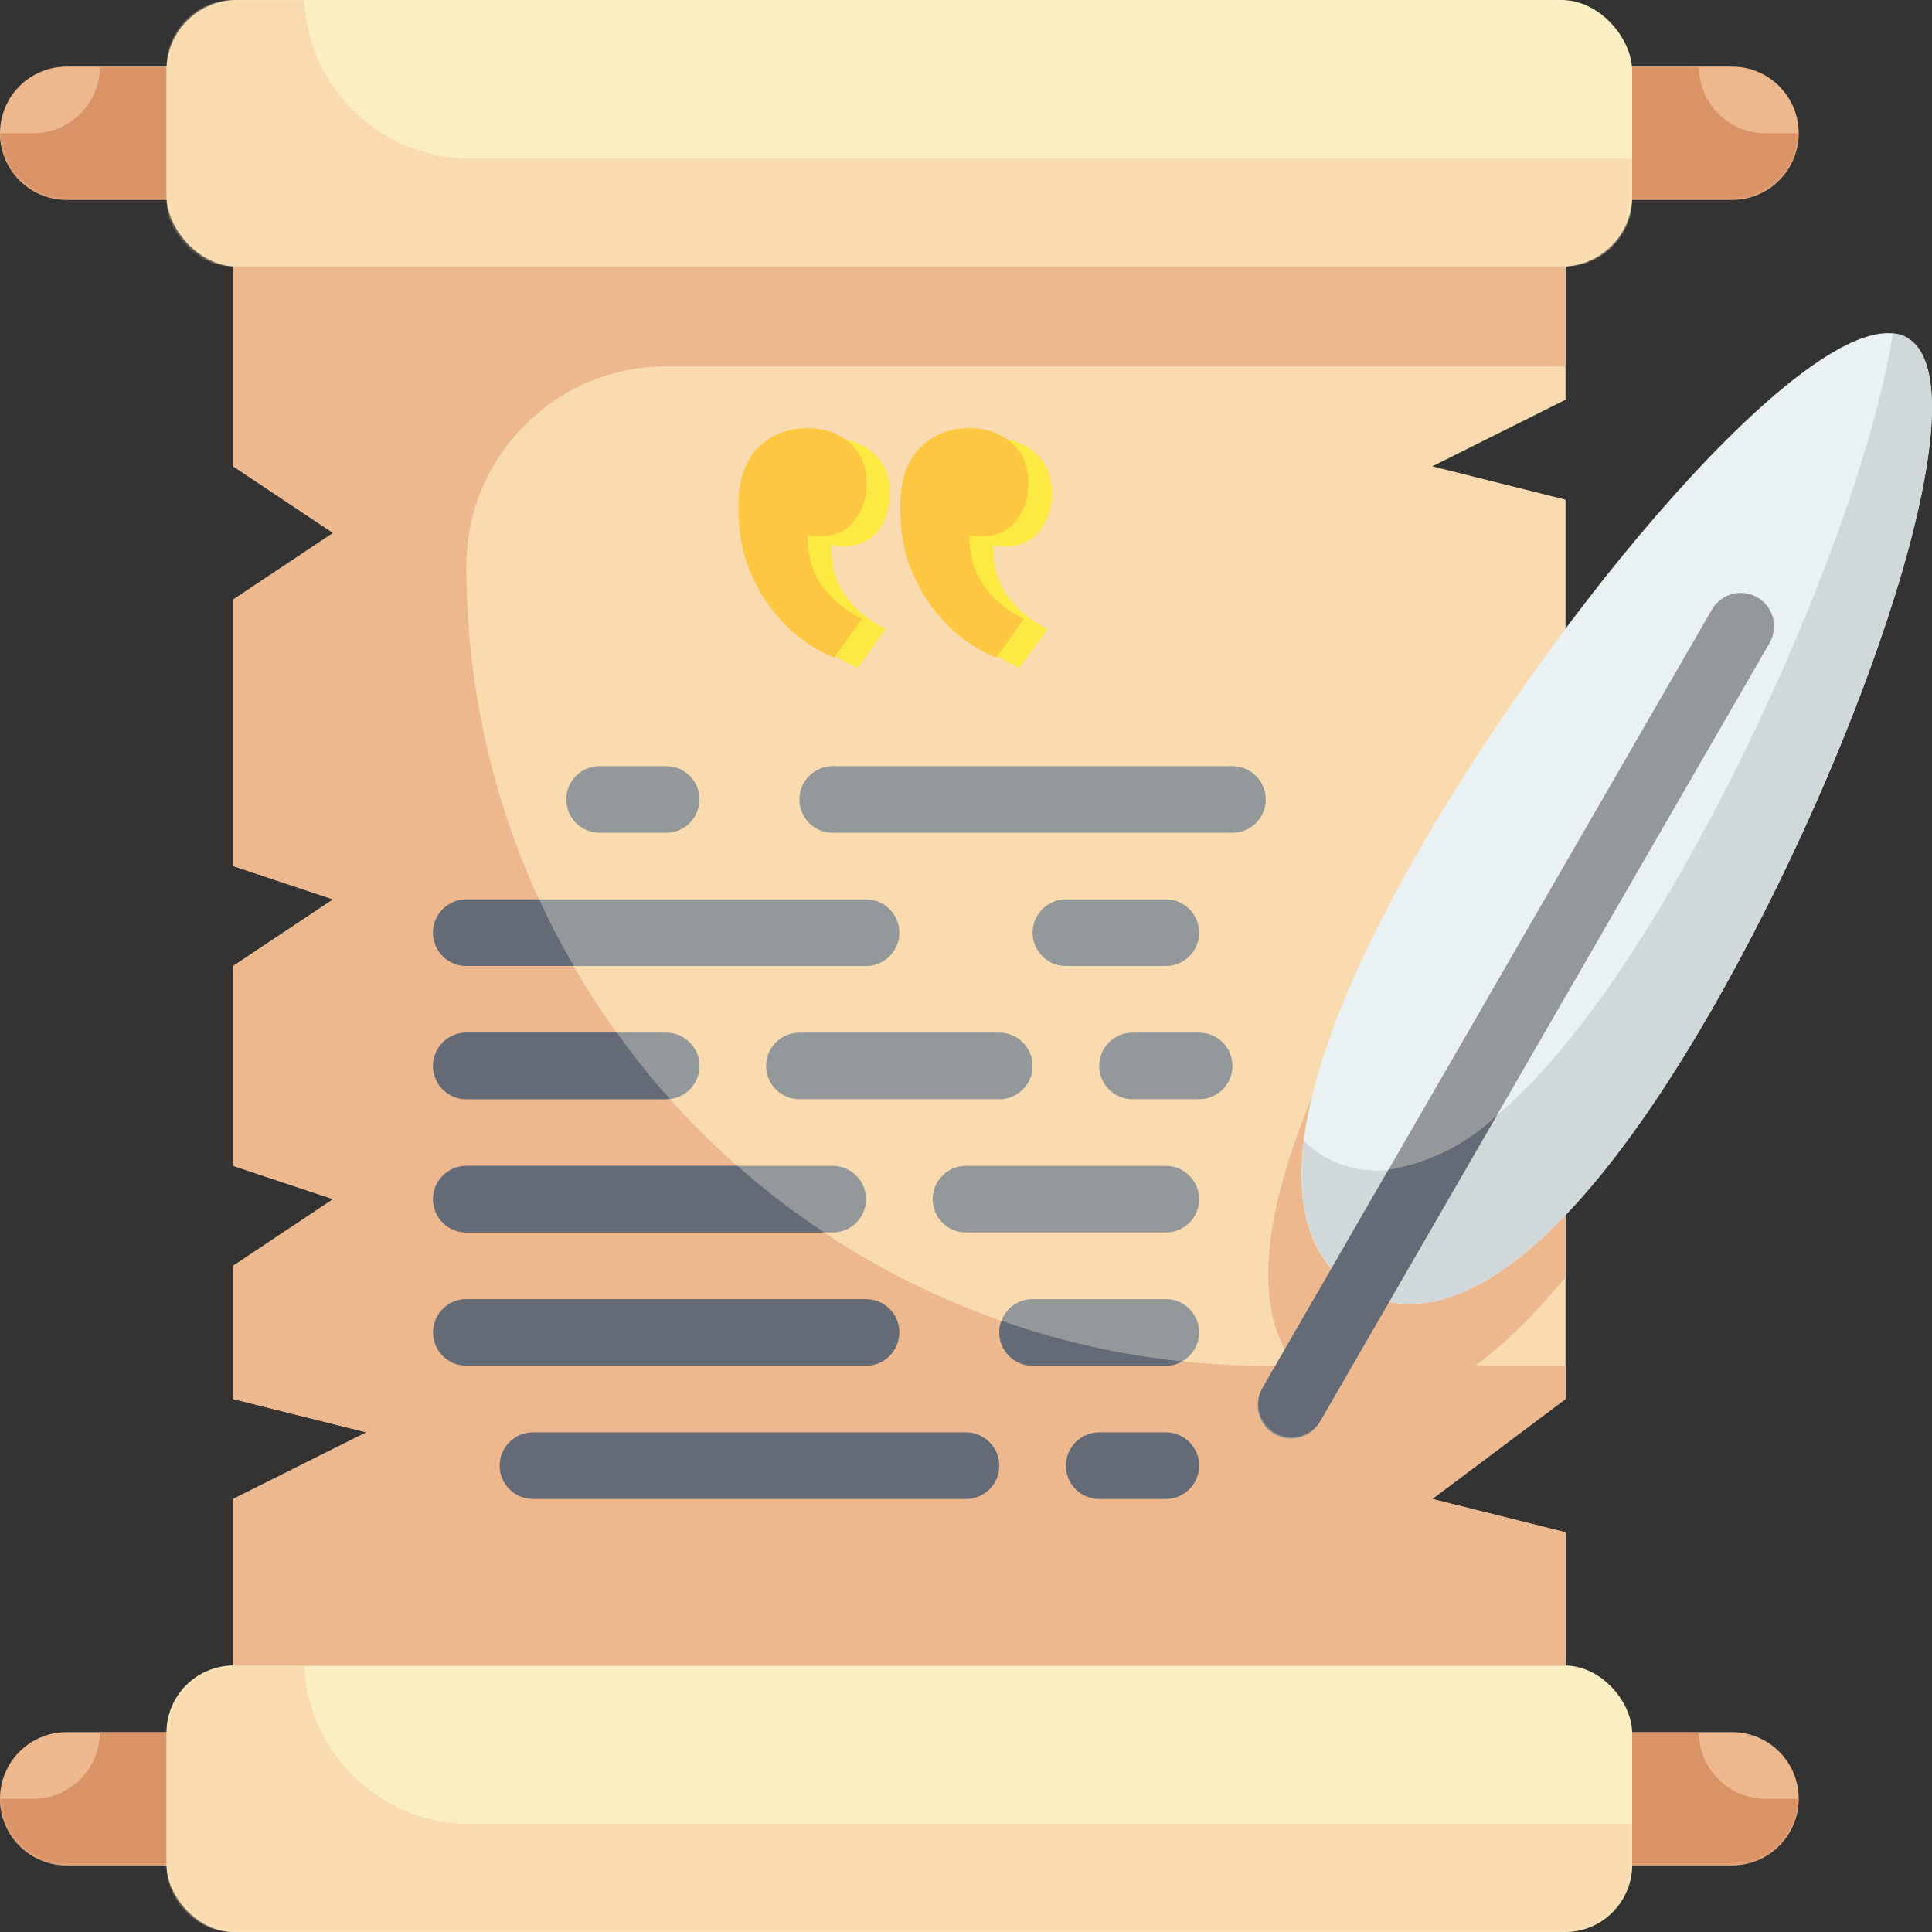
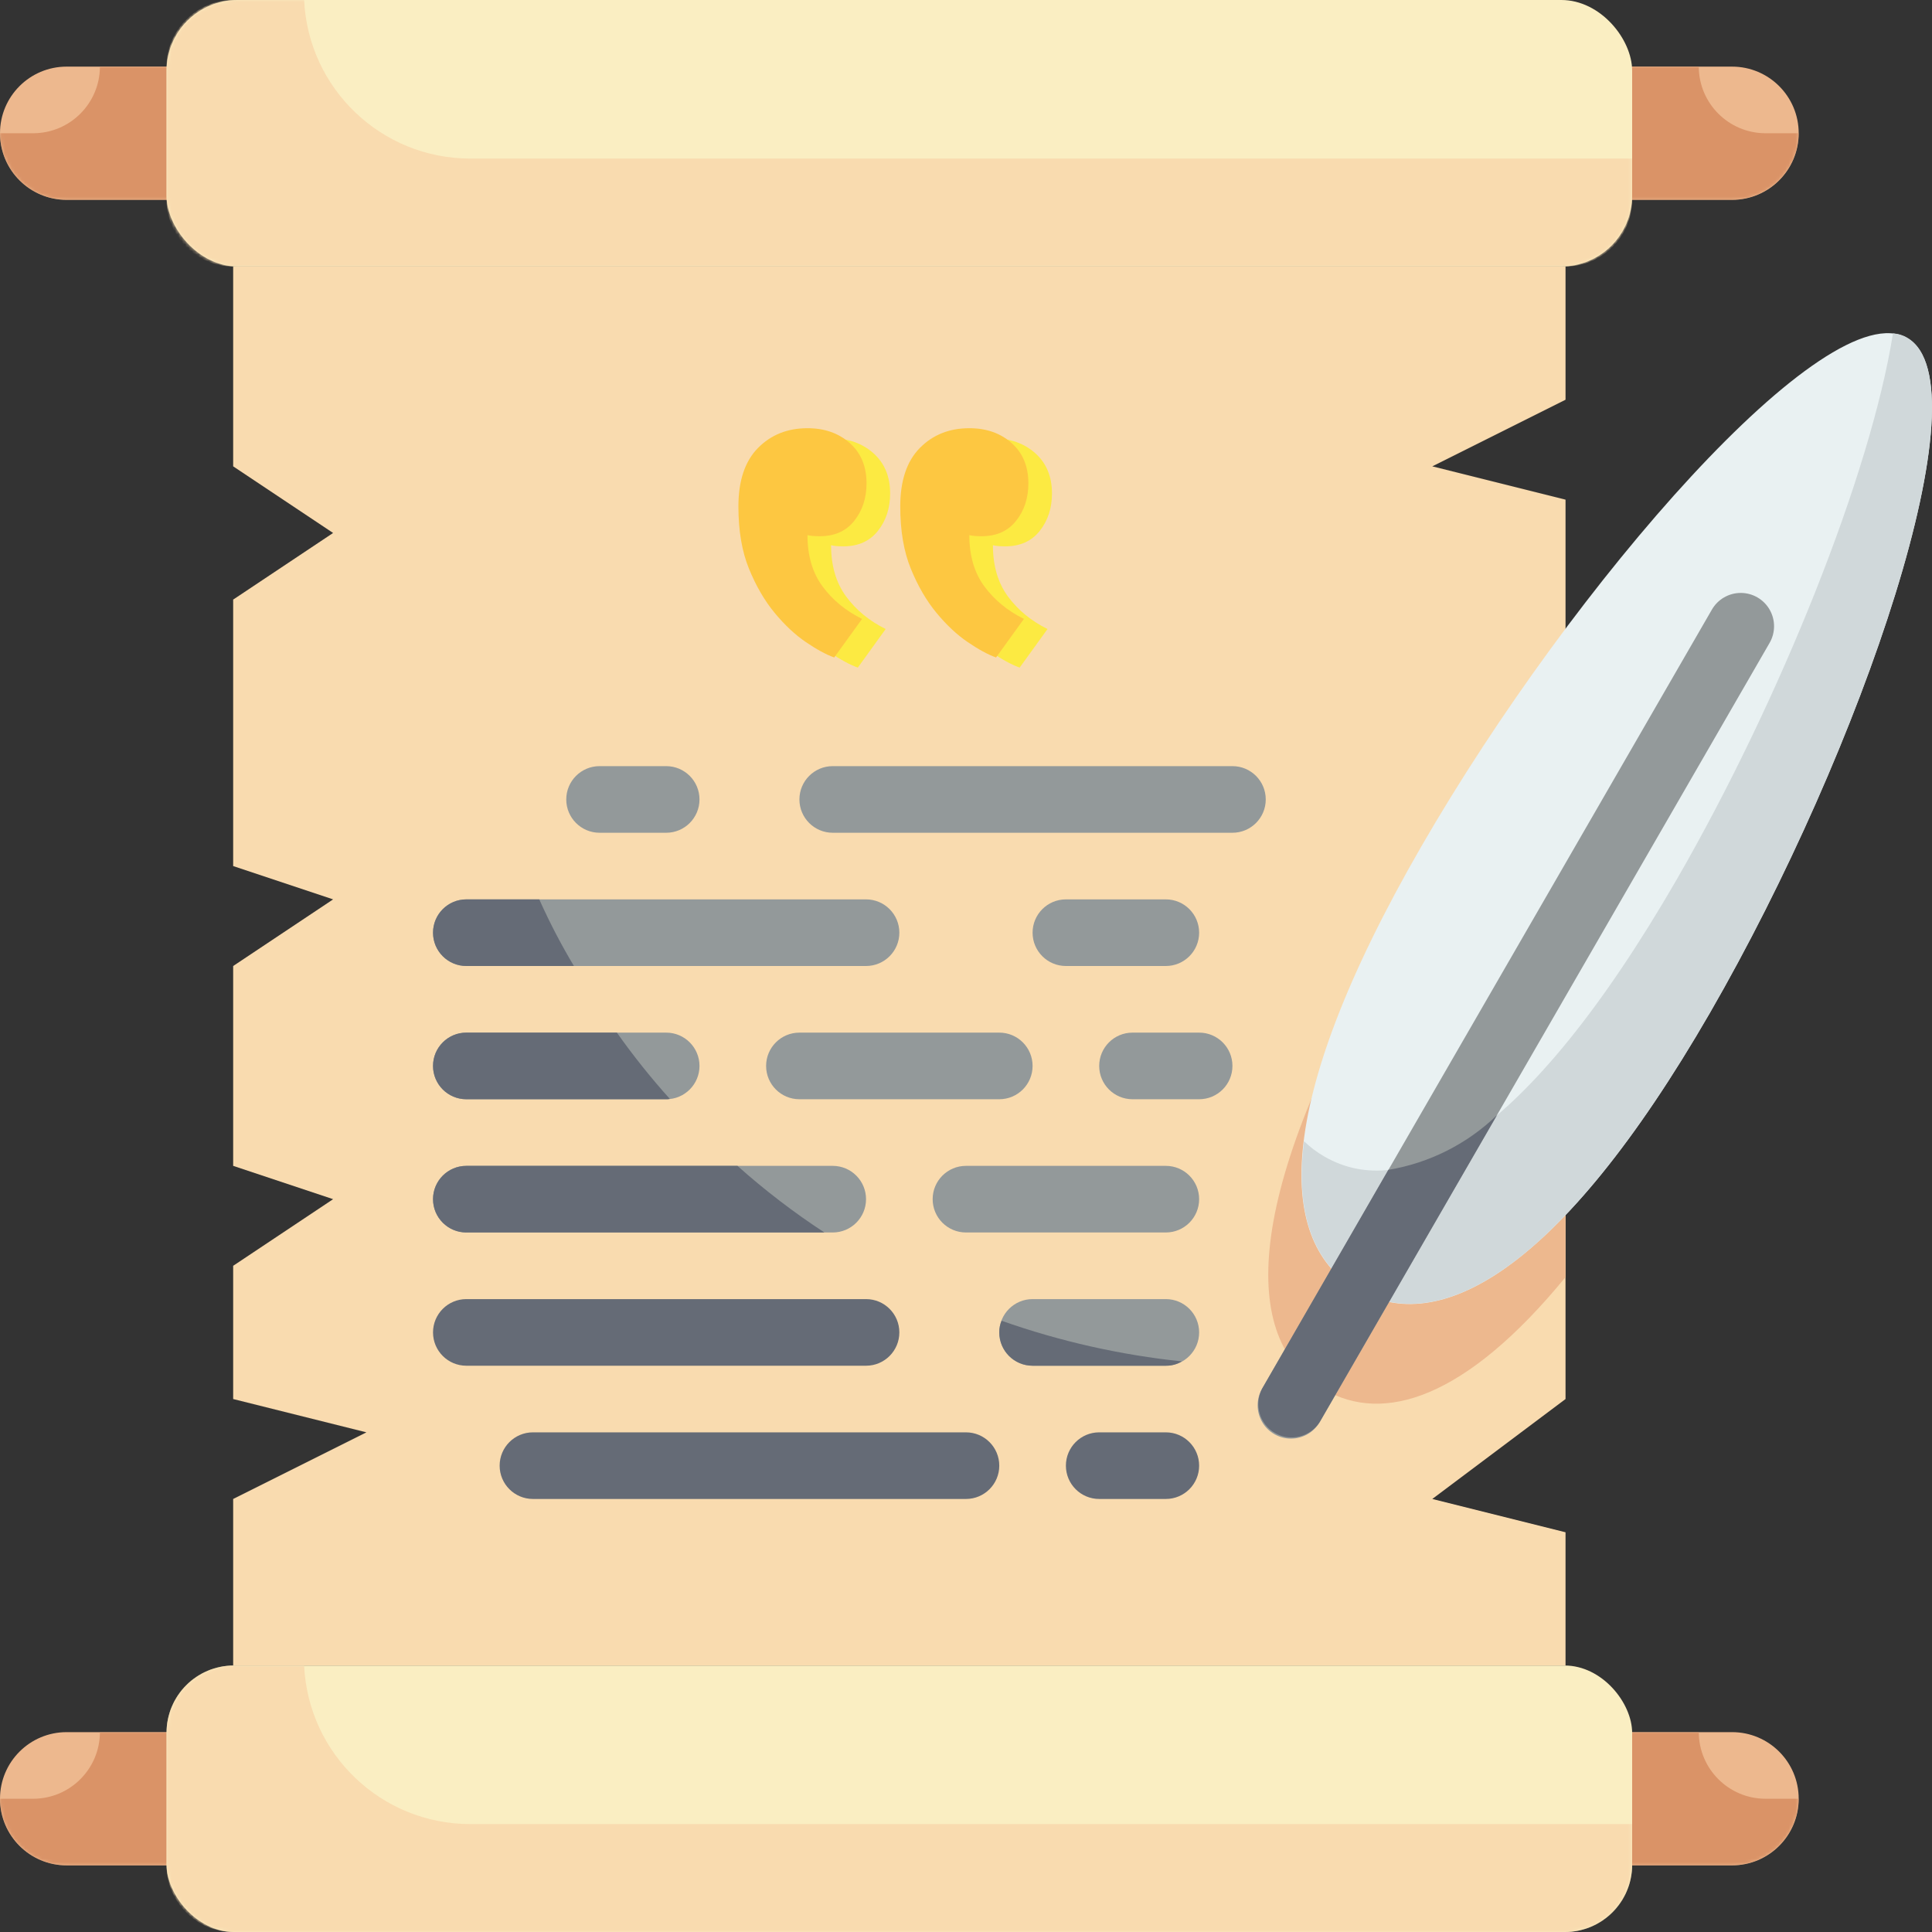
<svg xmlns="http://www.w3.org/2000/svg" xmlns:xlink="http://www.w3.org/1999/xlink" width="573px" height="573px" viewBox="0 0 573 573" version="1.1">
  <rect x="0" y="0" width="573" height="573" fill="#333333" stroke="none" />
  <title>Artboard Copy 17</title>
  <defs>
    <path d="M19.759,0 L513.706,0 C524.618,0 533.465,8.846 533.465,19.759 C533.465,30.671 524.618,39.517 513.706,39.517 L19.759,39.517 C8.846,39.517 0,30.671 0,19.759 C0,8.846 8.846,0 19.759,0 Z" id="path-1" />
    <rect id="path-3" x="0" y="0" width="434.675" height="79.034" rx="21" />
    <path d="M19.759,0 L513.706,0 C524.618,0 533.465,8.846 533.465,19.759 C533.465,30.671 524.618,39.517 513.706,39.517 L19.759,39.517 C8.846,39.517 0,30.671 0,19.759 C0,8.846 8.846,0 19.759,0 Z" id="path-5" />
    <rect id="path-7" x="0" y="0" width="434.675" height="79.034" rx="20" />
  </defs>
  <g id="Artboard-Copy-17" stroke="none" stroke-width="1" fill="none" fill-rule="evenodd">
    <g id="Group" transform="translate(-0, -0)">
      <polygon id="Path" fill="#F9DBAF" fill-rule="nonzero" points="464.312 118.552 424.796 138.31 464.312 148.19 464.312 414.931 424.796 444.569 464.312 454.448 464.312 493.966 69.153 493.966 69.153 444.569 108.669 424.81 69.153 414.931 69.153 375.414 98.79 355.655 69.153 345.776 69.153 286.5 98.79 266.741 69.153 256.862 69.153 177.828 98.79 158.069 69.153 138.31 69.153 79.034 464.312 79.034" />
      <path d="M464.312,203.217 L464.312,378.773 C434.576,415.03 410.274,422.242 392.788,412.165 C369.177,398.531 366.707,358.52 411.756,280.572 C427.464,253.603 445.025,227.756 464.312,203.217 L464.312,203.217 Z" id="Path" fill="#EDB88E" fill-rule="nonzero" />
-       <path d="M155.693,126.06 C144.521,137.131 138.258,152.22 138.306,167.948 C138.338,298.883 244.47,405.019 375.401,405.052 L464.312,405.052 L464.312,414.931 L424.796,444.569 L464.312,454.448 L464.312,493.966 L69.153,493.966 L69.153,444.569 L108.669,424.81 L69.153,414.931 L69.153,375.414 L98.79,355.655 L69.153,345.776 L69.153,286.5 L98.79,266.741 L69.153,256.862 L69.153,177.828 L98.79,158.069 L69.153,138.31 L69.153,79.034 L464.312,79.034 L464.312,108.672 L197.579,108.672 C181.852,108.625 166.763,114.888 155.693,126.06 Z" id="Path" fill="#EDB88E" fill-rule="nonzero" />
      <g id="Path" transform="translate(0, 19.759)">
        <mask id="mask-2" fill="white">
          <use xlink:href="#path-1" />
        </mask>
        <use id="Mask" fill="#EDB88E" fill-rule="nonzero" xlink:href="#path-1" />
        <path d="M533.465,19.759 C533.384,30.637 524.585,39.437 513.707,39.517 L19.758,39.517 C8.859,39.485 0.033,30.657 0,19.759 L9.879,19.759 C20.777,19.726 29.604,10.899 29.637,0 L503.828,0 C503.86,10.899 512.687,19.726 523.586,19.759 L533.465,19.759 Z" fill="#DA9367" fill-rule="nonzero" mask="url(#mask-2)" />
      </g>
      <g id="Path" transform="translate(49.395, 0)">
        <mask id="mask-4" fill="white">
          <use xlink:href="#path-3" />
        </mask>
        <use id="Mask" fill="#FAEEC2" fill-rule="nonzero" xlink:href="#path-3" />
        <path d="M434.675,47.026 L434.675,59.276 C434.642,70.175 425.815,79.002 414.917,79.034 L19.758,79.034 C8.859,79.002 0.033,70.175 0,59.276 L0,19.759 C0.033,8.86 8.859,0.033 19.758,0 L40.8,0 C42.03,26.328 63.74,47.038 90.096,47.026 L434.675,47.026 Z" fill="#F9DBAF" fill-rule="nonzero" mask="url(#mask-4)" />
      </g>
      <g id="Path" transform="translate(0, 513.724)">
        <mask id="mask-6" fill="white">
          <use xlink:href="#path-5" />
        </mask>
        <use id="Mask" fill="#EDB88E" fill-rule="nonzero" xlink:href="#path-5" />
        <path d="M533.465,19.759 C533.384,30.637 524.585,39.437 513.707,39.517 L19.758,39.517 C8.859,39.485 0.033,30.657 0,19.759 L9.879,19.759 C20.777,19.726 29.604,10.899 29.637,0 L503.828,0 C503.86,10.899 512.687,19.726 523.586,19.759 L533.465,19.759 Z" fill="#DA9367" fill-rule="nonzero" mask="url(#mask-6)" />
      </g>
      <g id="Path" transform="translate(49.395, 493.966)">
        <mask id="mask-8" fill="white">
          <use xlink:href="#path-7" />
        </mask>
        <use id="Mask" fill="#FAEEC2" fill-rule="nonzero" xlink:href="#path-7" />
        <path d="M434.675,47.026 L434.675,59.276 C434.642,70.175 425.815,79.002 414.917,79.034 L19.758,79.034 C8.859,79.002 0.033,70.175 0,59.276 L0,19.759 C0.033,8.86 8.859,0.033 19.758,0 L40.8,0 C42.03,26.328 63.74,47.038 90.096,47.026 L434.675,47.026 Z" fill="#F9DBAF" fill-rule="nonzero" mask="url(#mask-8)" />
      </g>
      <path d="M507.157,300.331 C462.148,378.299 426.258,396.22 402.637,382.586 C379.017,368.953 376.586,328.882 421.605,250.934 C466.623,172.987 542.01,86.602 565.64,100.245 C589.271,113.889 552.165,222.354 507.157,300.331 L507.157,300.331 Z" id="Path" fill="#E9F1F2" fill-rule="nonzero" />
      <path d="M507.187,300.331 C462.138,378.279 426.278,396.16 402.667,382.527 C390.417,375.414 383.897,361.286 386.762,338.465 C388.572,340.226 390.597,341.753 392.788,343.01 C416.399,356.643 452.259,338.762 497.308,260.814 C527.834,207.861 554.803,140.681 561.422,98.892 L561.521,98.892 C562.989,98.97 564.414,99.412 565.67,100.176 C589.281,113.908 552.136,222.383 507.187,300.331 Z" id="Path" fill="#D0D8DA" fill-rule="nonzero" />
      <path d="M382.87,426.668 C379.342,426.664 376.084,424.78 374.322,421.724 C372.559,418.668 372.56,414.904 374.324,411.849 L507.69,180.851 C509.443,177.769 512.712,175.862 516.257,175.854 C519.802,175.846 523.079,177.739 524.845,180.813 C526.61,183.887 526.594,187.672 524.801,190.73 L391.435,421.728 C389.668,424.788 386.402,426.671 382.87,426.668 L382.87,426.668 Z" id="Path" fill="#93999A" fill-rule="nonzero" />
      <path d="M443.961,330.759 L391.405,421.748 C388.565,426.216 382.708,427.65 378.124,425.001 C373.541,422.351 371.86,416.56 374.314,411.868 L411.756,346.961 C423.884,344.948 435.115,339.298 443.961,330.759 L443.961,330.759 Z" id="Path" fill="#656B76" fill-rule="nonzero" />
      <g id="Group-2" transform="translate(219, 127)" fill-rule="nonzero">
        <path d="M75.487,71 C80.554,71 84.739,69.529 88.043,66.587 C91.348,63.644 93,59.667 93,54.654 C93,50.295 91.788,46.59 89.365,43.538 C86.942,40.487 83.528,38.962 79.122,38.962 C77.58,38.962 76.368,39.071 75.487,39.288 C75.487,33.186 76.974,28.119 79.948,24.087 C82.922,20.054 86.832,16.84 91.678,14.442 L91.678,14.442 L83.417,3 C80.994,3.872 78.186,5.397 74.991,7.577 C71.797,9.756 68.713,12.644 65.739,16.24 C62.765,19.837 60.232,24.196 58.139,29.317 C56.046,34.439 55,40.596 55,47.788 C55,55.417 56.928,61.192 60.783,65.115 C64.638,69.038 69.539,71 75.487,71 Z M27.487,71 C32.554,71 36.739,69.529 40.043,66.587 C43.348,63.644 45,59.667 45,54.654 C45,50.295 43.788,46.59 41.365,43.538 C38.942,40.487 35.528,38.962 31.122,38.962 C29.58,38.962 28.368,39.071 27.487,39.288 C27.487,33.186 28.974,28.119 31.948,24.087 C34.922,20.054 38.832,16.84 43.678,14.442 L43.678,14.442 L35.417,3 C32.994,3.872 30.186,5.397 26.991,7.577 C23.797,9.756 20.713,12.644 17.739,16.24 C14.765,19.837 12.232,24.196 10.139,29.317 C8.046,34.439 7,40.596 7,47.788 C7,55.417 8.928,61.192 12.783,65.115 C16.638,69.038 21.539,71 27.487,71 Z" id="“" fill="#FCEA42" transform="translate(50, 37) scale(1, -1) translate(-50, -37) " />
        <path d="M68.487,68 C73.554,68 77.739,66.529 81.043,63.587 C84.348,60.644 86,56.667 86,51.654 C86,47.295 84.788,43.59 82.365,40.538 C79.942,37.487 76.528,35.962 72.122,35.962 C70.58,35.962 69.368,36.071 68.487,36.288 C68.487,30.186 69.974,25.119 72.948,21.087 C75.922,17.054 79.832,13.84 84.678,11.442 L84.678,11.442 L76.417,0 C73.994,0.872 71.186,2.397 67.991,4.577 C64.797,6.756 61.713,9.644 58.739,13.24 C55.765,16.837 53.232,21.196 51.139,26.317 C49.046,31.439 48,37.596 48,44.788 C48,52.417 49.928,58.192 53.783,62.115 C57.638,66.038 62.539,68 68.487,68 Z M20.487,68 C25.554,68 29.739,66.529 33.043,63.587 C36.348,60.644 38,56.667 38,51.654 C38,47.295 36.788,43.59 34.365,40.538 C31.942,37.487 28.528,35.962 24.122,35.962 C22.58,35.962 21.368,36.071 20.487,36.288 C20.487,30.186 21.974,25.119 24.948,21.087 C27.922,17.054 31.832,13.84 36.678,11.442 L36.678,11.442 L28.417,0 C25.994,0.872 23.186,2.397 19.991,4.577 C16.797,6.756 13.713,9.644 10.739,13.24 C7.765,16.837 5.232,21.196 3.139,26.317 C1.046,31.439 0,37.596 0,44.788 C0,52.417 1.928,58.192 5.783,62.115 C9.638,66.038 14.539,68 20.487,68 Z" id="“" fill="#FDC741" transform="translate(43, 34) scale(1, -1) translate(-43, -34) " />
      </g>
      <path d="M365.522,246.983 L246.974,246.983 C241.518,246.983 237.095,242.56 237.095,237.103 C237.095,231.647 241.518,227.224 246.974,227.224 L365.522,227.224 C370.978,227.224 375.401,231.647 375.401,237.103 C375.401,242.56 370.978,246.983 365.522,246.983 Z" id="Path" fill="#93999A" fill-rule="nonzero" />
      <path d="M256.853,286.5 L138.306,286.5 C132.85,286.5 128.427,282.077 128.427,276.621 C128.427,271.164 132.85,266.741 138.306,266.741 L256.853,266.741 C262.309,266.741 266.732,271.164 266.732,276.621 C266.732,282.077 262.309,286.5 256.853,286.5 Z" id="Path" fill="#93999A" fill-rule="nonzero" />
      <path d="M345.764,286.5 L316.127,286.5 C310.671,286.5 306.248,282.077 306.248,276.621 C306.248,271.164 310.671,266.741 316.127,266.741 L345.764,266.741 C351.22,266.741 355.643,271.164 355.643,276.621 C355.643,282.077 351.22,286.5 345.764,286.5 Z" id="Path" fill="#93999A" fill-rule="nonzero" />
      <path d="M197.579,326.017 L138.306,326.017 C132.85,326.017 128.427,321.594 128.427,316.138 C128.427,310.682 132.85,306.259 138.306,306.259 L197.579,306.259 C203.035,306.259 207.458,310.682 207.458,316.138 C207.458,321.594 203.035,326.017 197.579,326.017 Z" id="Path" fill="#93999A" fill-rule="nonzero" />
      <path d="M296.369,326.017 L237.095,326.017 C231.639,326.017 227.216,321.594 227.216,316.138 C227.216,310.682 231.639,306.259 237.095,306.259 L296.369,306.259 C301.825,306.259 306.248,310.682 306.248,316.138 C306.248,321.594 301.825,326.017 296.369,326.017 Z" id="Path" fill="#93999A" fill-rule="nonzero" />
      <path d="M355.643,326.017 L335.885,326.017 C330.429,326.017 326.006,321.594 326.006,316.138 C326.006,310.682 330.429,306.259 335.885,306.259 L355.643,306.259 C361.099,306.259 365.522,310.682 365.522,316.138 C365.522,321.594 361.099,326.017 355.643,326.017 Z" id="Path" fill="#93999A" fill-rule="nonzero" />
      <path d="M246.974,365.534 L138.306,365.534 C132.85,365.534 128.427,361.111 128.427,355.655 C128.427,350.199 132.85,345.776 138.306,345.776 L246.974,345.776 C252.43,345.776 256.853,350.199 256.853,355.655 C256.853,361.111 252.43,365.534 246.974,365.534 Z" id="Path" fill="#93999A" fill-rule="nonzero" />
      <path d="M345.764,365.534 L286.49,365.534 C281.034,365.534 276.611,361.111 276.611,355.655 C276.611,350.199 281.034,345.776 286.49,345.776 L345.764,345.776 C351.22,345.776 355.643,350.199 355.643,355.655 C355.643,361.111 351.22,365.534 345.764,365.534 Z" id="Path" fill="#93999A" fill-rule="nonzero" />
      <path d="M256.853,405.052 L138.306,405.052 C132.85,405.052 128.427,400.629 128.427,395.172 C128.427,389.716 132.85,385.293 138.306,385.293 L256.853,385.293 C262.309,385.293 266.732,389.716 266.732,395.172 C266.732,400.629 262.309,405.052 256.853,405.052 Z" id="Path" fill="#656B76" fill-rule="nonzero" />
      <path d="M345.764,405.052 L306.248,405.052 C300.792,405.052 296.369,400.629 296.369,395.172 C296.369,389.716 300.792,385.293 306.248,385.293 L345.764,385.293 C351.22,385.293 355.643,389.716 355.643,395.172 C355.643,400.629 351.22,405.052 345.764,405.052 Z" id="Path" fill="#93999A" fill-rule="nonzero" />
      <path d="M286.49,444.569 L158.064,444.569 C152.608,444.569 148.185,440.146 148.185,434.69 C148.185,429.233 152.608,424.81 158.064,424.81 L286.49,424.81 C291.946,424.81 296.369,429.233 296.369,434.69 C296.369,440.146 291.946,444.569 286.49,444.569 Z" id="Path" fill="#656B76" fill-rule="nonzero" />
      <path d="M345.764,444.569 L326.006,444.569 C320.55,444.569 316.127,440.146 316.127,434.69 C316.127,429.233 320.55,424.81 326.006,424.81 L345.764,424.81 C351.22,424.81 355.643,429.233 355.643,434.69 C355.643,440.146 351.22,444.569 345.764,444.569 Z" id="Path" fill="#656B76" fill-rule="nonzero" />
      <path d="M197.579,246.983 L177.822,246.983 C172.366,246.983 167.943,242.56 167.943,237.103 C167.943,231.647 172.366,227.224 177.822,227.224 L197.579,227.224 C203.035,227.224 207.458,231.647 207.458,237.103 C207.458,242.56 203.035,246.983 197.579,246.983 Z" id="Path" fill="#93999A" fill-rule="nonzero" />
      <path d="M170.215,286.5 L138.306,286.5 C132.85,286.5 128.427,282.077 128.427,276.621 C128.427,271.164 132.85,266.741 138.306,266.741 L159.941,266.741 C162.97,273.526 166.401,280.123 170.215,286.5 Z" id="Path" fill="#656B76" fill-rule="nonzero" />
      <path d="M198.666,325.918 C198.311,326.005 197.945,326.038 197.579,326.017 L138.306,326.017 C132.85,326.017 128.427,321.594 128.427,316.138 C128.427,310.682 132.85,306.259 138.306,306.259 L182.959,306.259 C187.804,313.114 193.049,319.679 198.666,325.918 Z" id="Path" fill="#656B76" fill-rule="nonzero" />
      <path d="M244.505,365.534 L138.306,365.534 C132.85,365.534 128.427,361.111 128.427,355.655 C128.427,350.199 132.85,345.776 138.306,345.776 L218.72,345.776 C226.81,352.996 235.429,359.601 244.505,365.534 Z" id="Path" fill="#656B76" fill-rule="nonzero" />
      <path d="M350.506,403.767 C349.08,404.638 347.435,405.084 345.764,405.052 L306.248,405.052 C300.792,405.052 296.369,400.629 296.369,395.172 C296.35,393.984 296.586,392.805 297.061,391.715 C314.341,397.815 332.28,401.861 350.506,403.767 L350.506,403.767 Z" id="Path" fill="#656B76" fill-rule="nonzero" />
    </g>
  </g>
</svg>